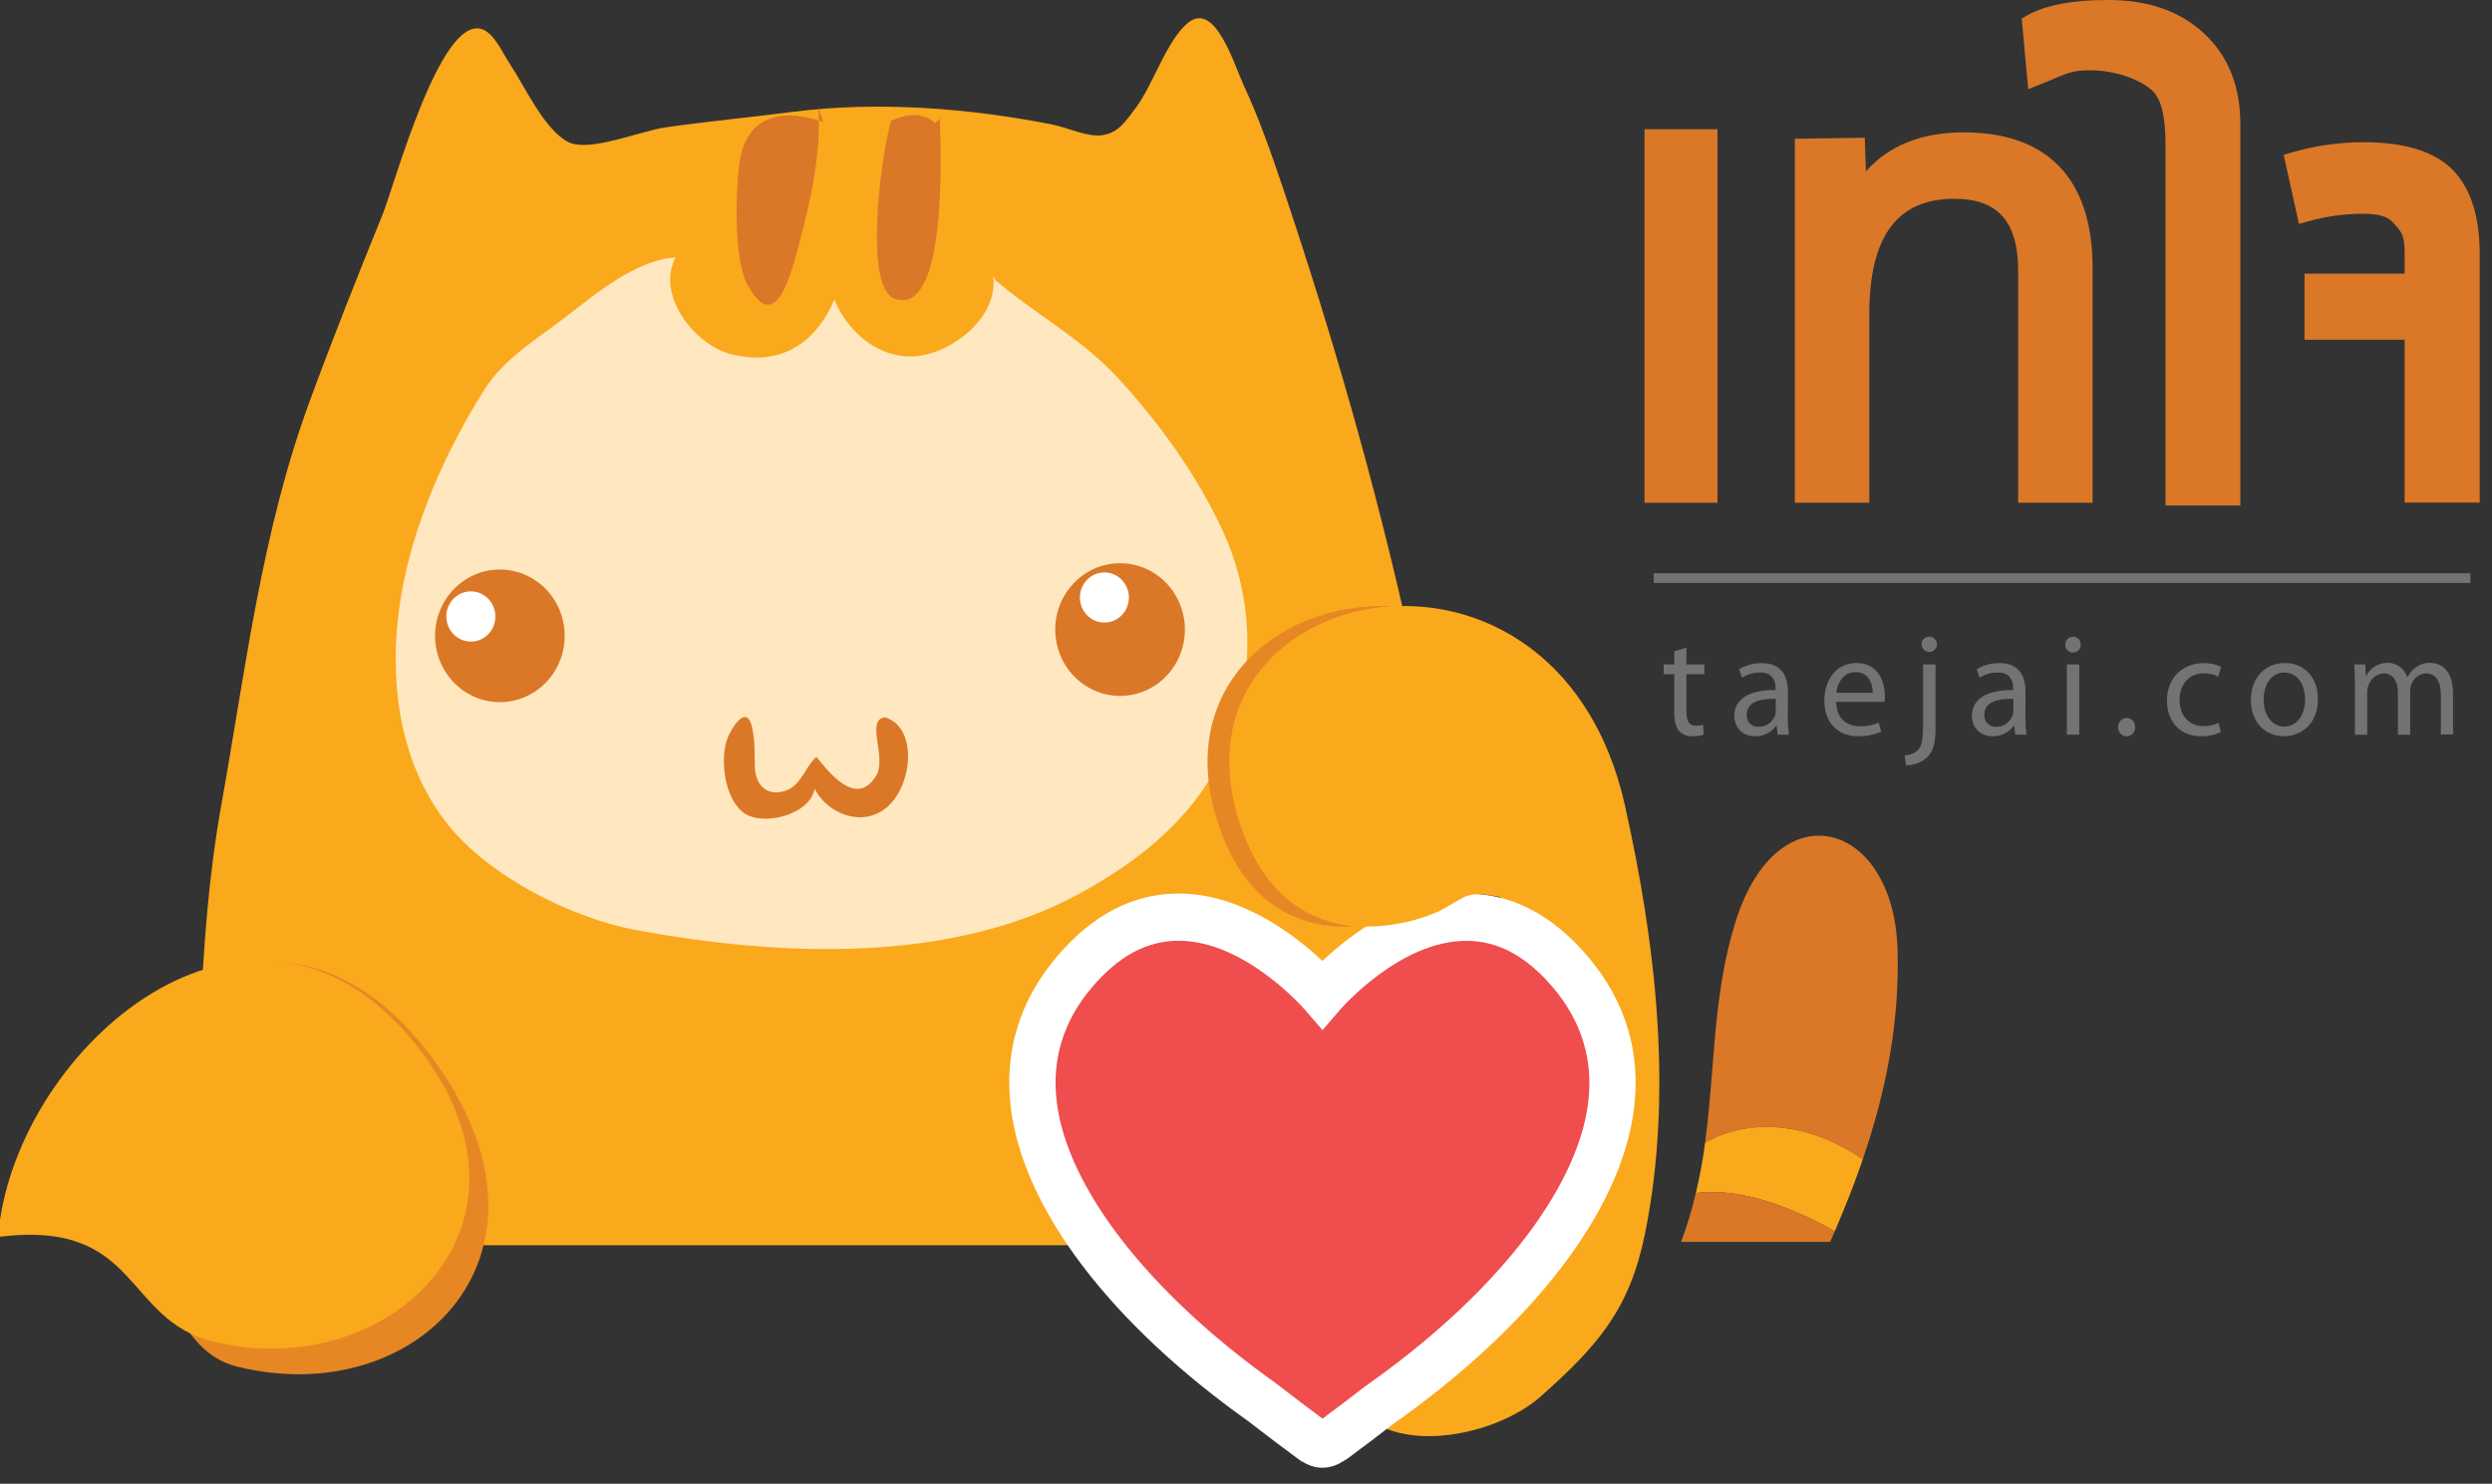
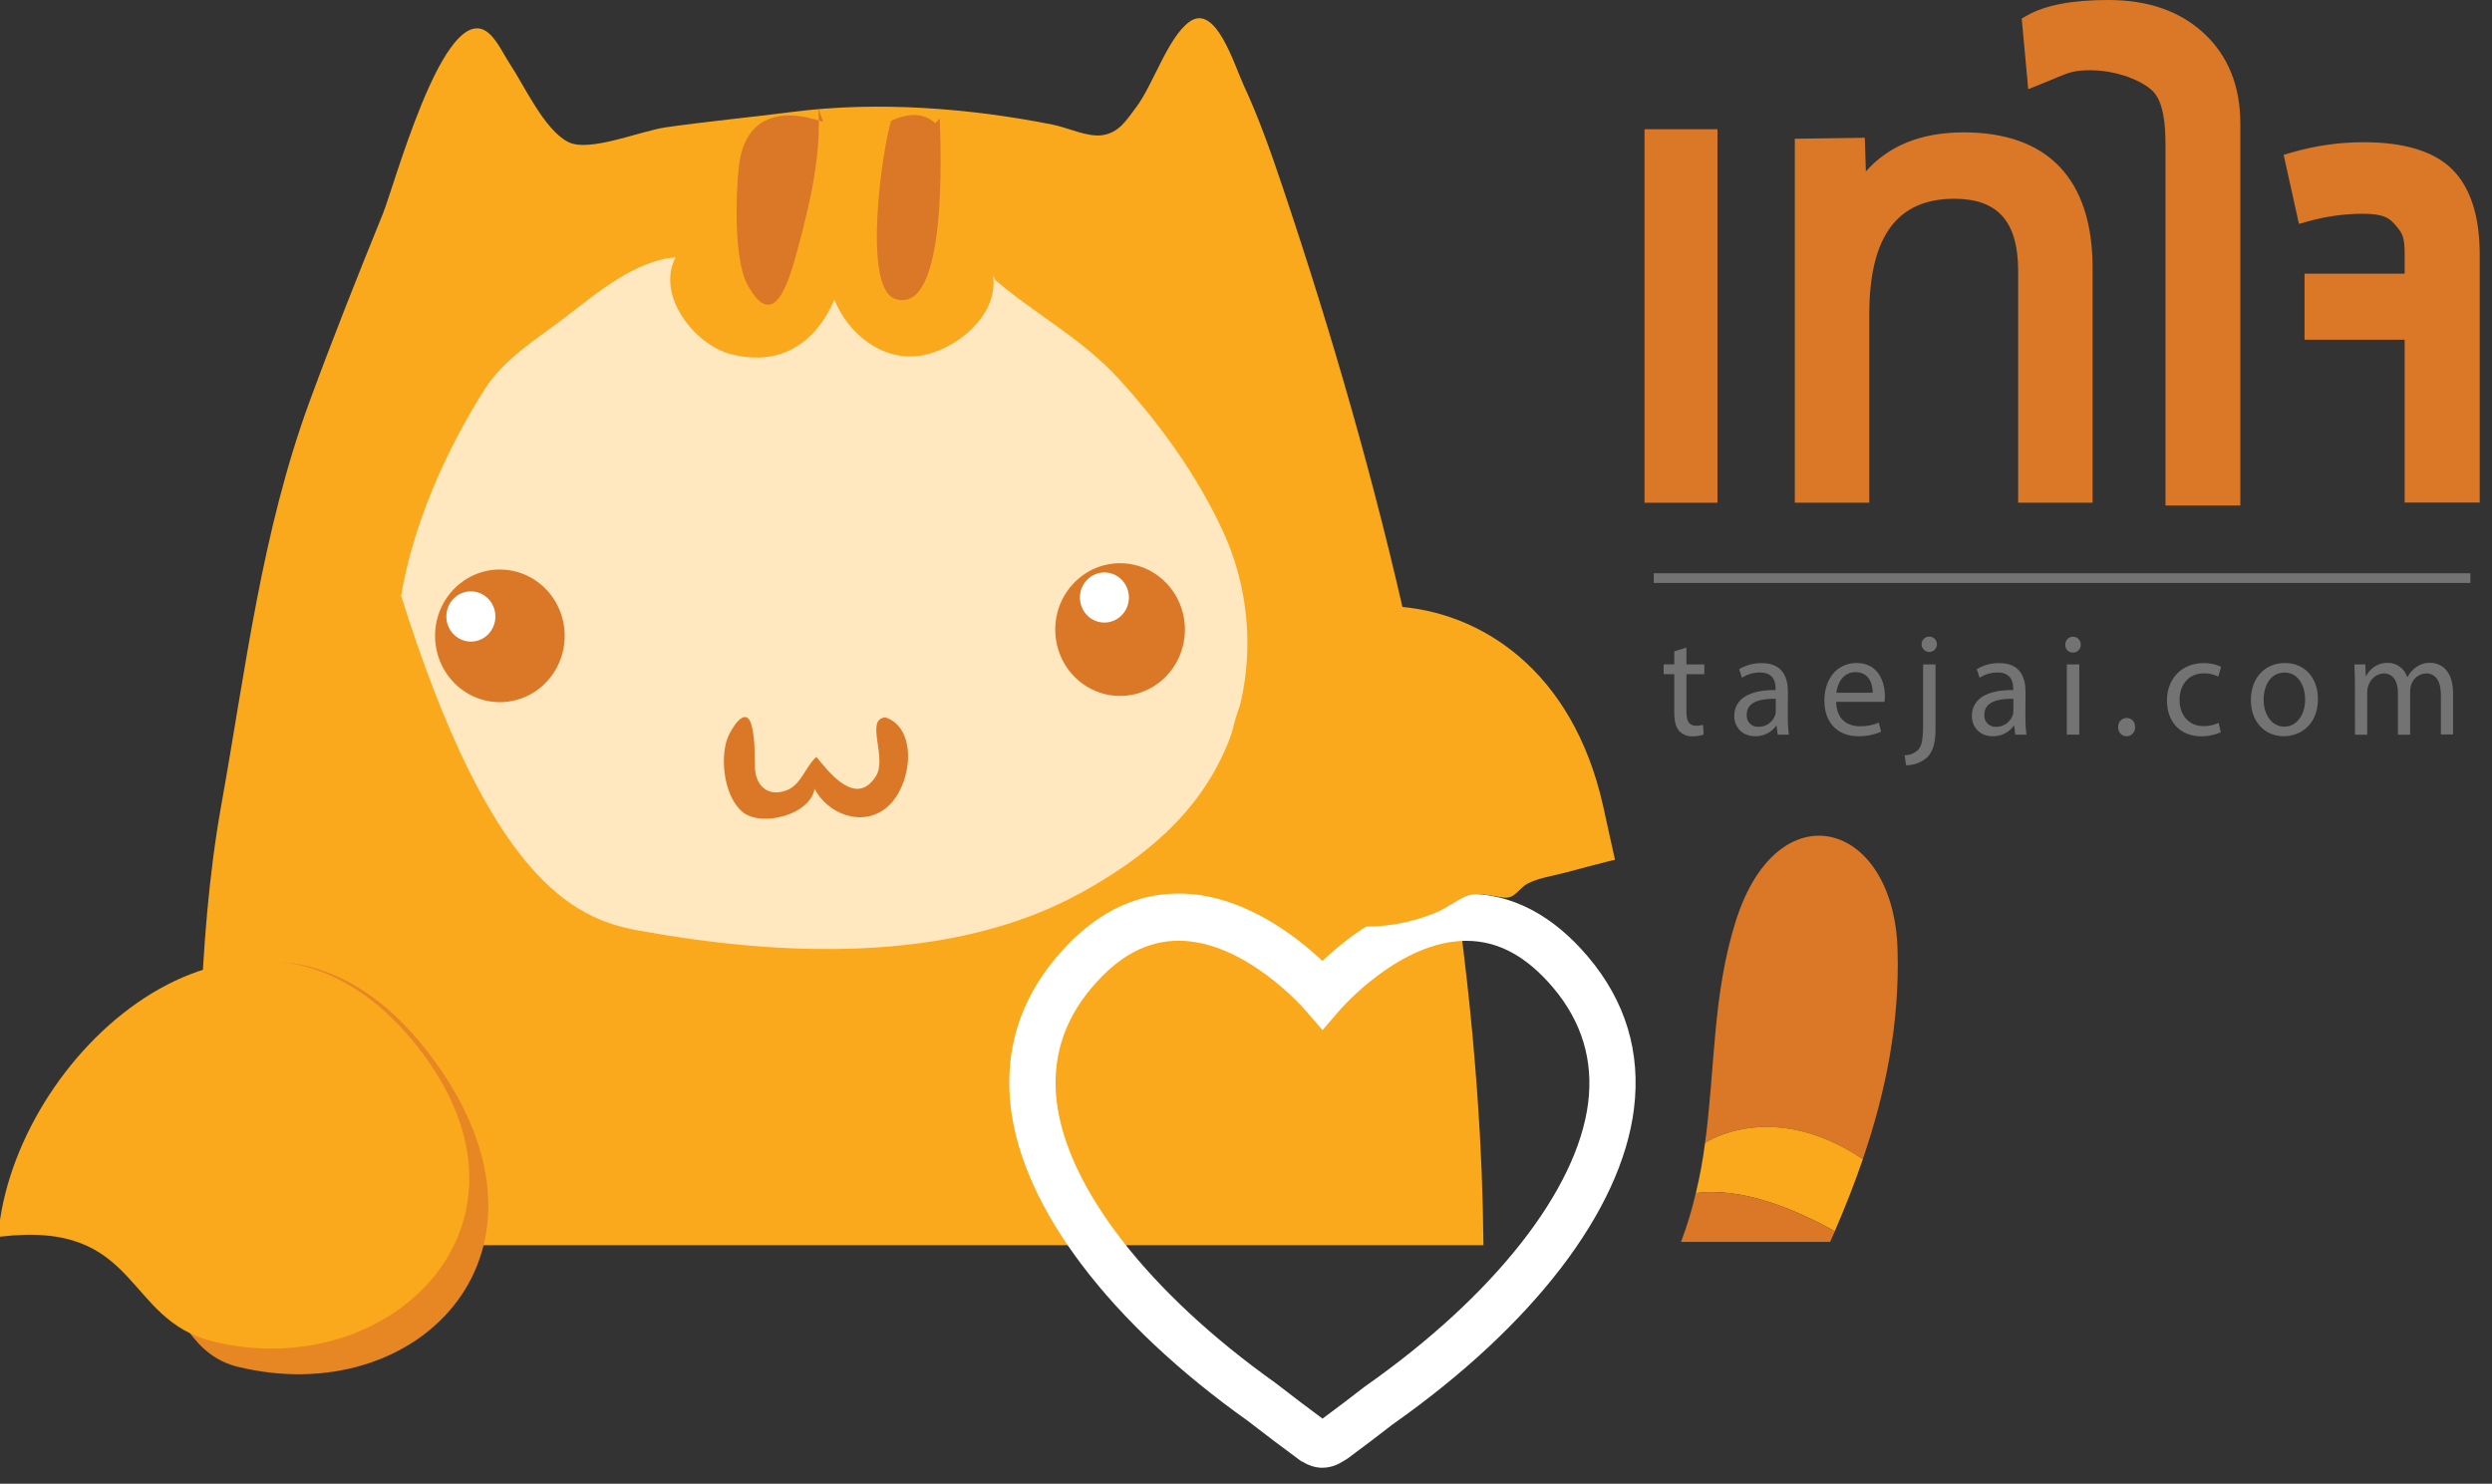
<svg xmlns="http://www.w3.org/2000/svg" width="89" height="53" viewBox="0 0 89 53" fill="none">
  <rect x="0" y="0" width="89" height="53" fill="#333333" stroke="none" />
  <g clip-path="url(#clip0_571_61)">
    <path d="M61.338 4.616H58.733V17.958H61.338V4.616Z" fill="#DA7827" />
    <path d="M70.133 4.728C68.633 4.728 67.46 5.193 66.639 6.123L66.6 4.921L64.101 4.956V17.957H66.76V11.231C66.76 8.451 67.754 7.1 69.796 7.1C71.352 7.1 72.077 7.914 72.077 9.681V17.957H74.736V9.568C74.732 6.402 73.142 4.728 70.133 4.728Z" fill="#DA7827" />
    <path d="M75.297 0C74.003 0 73.054 0.181 72.394 0.553L72.204 0.661L72.437 3.186L72.844 3.022C73.052 2.941 73.222 2.87 73.371 2.805C73.867 2.596 74.072 2.509 74.651 2.509C75.464 2.509 76.365 2.797 76.84 3.212C77.294 3.605 77.339 4.535 77.339 5.202V18.057H80.012V4.417C80.012 3.077 79.576 1.991 78.714 1.192C77.852 0.392 76.712 0 75.297 0ZM87.575 6.045C86.929 5.406 85.871 5.08 84.419 5.08C83.554 5.08 82.693 5.202 81.86 5.443L81.559 5.531L82.105 7.997L82.439 7.905C83.072 7.728 83.725 7.637 84.38 7.635C85.14 7.635 85.338 7.796 85.533 8.021C85.787 8.315 85.881 8.426 85.881 9.078V9.775H82.305V12.134H85.881V17.952H88.561V9.096C88.561 7.717 88.23 6.692 87.575 6.045Z" fill="#DA7827" />
    <path d="M60.23 23.133V23.734H60.869V24.083H60.23V25.435C60.23 25.745 60.317 25.922 60.564 25.922C60.652 25.926 60.739 25.915 60.823 25.891L60.844 26.24C60.716 26.282 60.583 26.302 60.449 26.301C60.269 26.31 60.094 26.24 59.968 26.109C59.846 25.97 59.795 25.747 59.795 25.451V24.081H59.416V23.732H59.795V23.267L60.23 23.133ZM63.85 25.64C63.849 25.841 63.861 26.041 63.887 26.241H63.487L63.451 25.924H63.436C63.26 26.166 62.98 26.305 62.686 26.298C62.191 26.298 61.938 25.941 61.938 25.578C61.938 24.971 62.464 24.64 63.414 24.648V24.597C63.414 24.395 63.359 24.016 62.856 24.022C62.629 24.019 62.407 24.084 62.215 24.209L62.112 23.903C62.359 23.758 62.638 23.683 62.922 23.686C63.672 23.686 63.854 24.209 63.854 24.706L63.85 25.64ZM63.42 24.962C62.934 24.952 62.383 25.039 62.383 25.526C62.372 25.642 62.412 25.758 62.492 25.842C62.572 25.925 62.684 25.969 62.799 25.961C63.067 25.97 63.31 25.8 63.401 25.541C63.414 25.494 63.42 25.445 63.42 25.397V24.962ZM65.578 25.07C65.588 25.686 65.968 25.941 66.419 25.941C66.652 25.949 66.885 25.905 67.1 25.811L67.181 26.137C66.922 26.25 66.642 26.304 66.361 26.298C65.606 26.298 65.156 25.785 65.156 25.028C65.156 24.271 65.592 23.682 66.305 23.682C67.109 23.682 67.317 24.396 67.317 24.857C67.319 24.929 67.314 25 67.302 25.07H65.578ZM66.883 24.744C66.883 24.459 66.77 24.008 66.266 24.008C65.812 24.008 65.618 24.427 65.585 24.744H66.883ZM68.023 26.977C68.204 26.978 68.379 26.908 68.51 26.78C68.631 26.64 68.682 26.443 68.682 25.842V23.733H69.126V26.017C69.126 26.505 69.052 26.821 68.833 27.049C68.623 27.236 68.353 27.338 68.073 27.335L68.023 26.977ZM69.178 23.024C69.168 23.173 69.048 23.288 68.902 23.288C68.757 23.288 68.636 23.173 68.627 23.024C68.624 22.948 68.653 22.875 68.705 22.821C68.758 22.767 68.83 22.737 68.904 22.739C68.978 22.738 69.049 22.769 69.101 22.824C69.152 22.879 69.179 22.953 69.174 23.029L69.178 23.024ZM72.336 25.64C72.334 25.841 72.346 26.041 72.372 26.241H71.972L71.937 25.924H71.922C71.746 26.166 71.466 26.305 71.172 26.298C70.677 26.298 70.424 25.941 70.424 25.578C70.424 24.971 70.95 24.64 71.9 24.648V24.597C71.9 24.395 71.845 24.016 71.343 24.022C71.115 24.019 70.892 24.084 70.701 24.209L70.599 23.903C70.844 23.757 71.124 23.682 71.408 23.686C72.158 23.686 72.34 24.209 72.34 24.706L72.336 25.64ZM71.907 24.962C71.421 24.952 70.869 25.039 70.869 25.526C70.858 25.642 70.898 25.758 70.978 25.841C71.058 25.925 71.169 25.969 71.284 25.961C71.552 25.97 71.795 25.8 71.885 25.541C71.9 25.494 71.907 25.446 71.907 25.397V24.962ZM74.312 23.029C74.314 23.105 74.285 23.18 74.231 23.233C74.177 23.286 74.104 23.314 74.029 23.309C73.956 23.311 73.886 23.282 73.835 23.229C73.784 23.176 73.757 23.103 73.76 23.029C73.758 22.953 73.787 22.879 73.839 22.825C73.892 22.771 73.964 22.742 74.038 22.744C74.112 22.742 74.183 22.771 74.235 22.826C74.287 22.88 74.315 22.953 74.312 23.029ZM73.815 26.241V23.733H74.26V26.241H73.815ZM75.649 25.971C75.644 25.886 75.674 25.803 75.732 25.741C75.79 25.679 75.87 25.645 75.953 25.645C76.036 25.644 76.116 25.678 76.173 25.74C76.23 25.802 76.258 25.886 76.252 25.971C76.259 26.086 76.203 26.195 76.106 26.255C76.01 26.314 75.89 26.314 75.794 26.255C75.698 26.195 75.642 26.086 75.649 25.971ZM79.314 26.156C79.092 26.255 78.853 26.304 78.611 26.301C77.871 26.301 77.391 25.788 77.391 25.023C77.391 24.256 77.907 23.686 78.706 23.686C78.919 23.682 79.131 23.727 79.324 23.819L79.223 24.168C79.063 24.087 78.885 24.047 78.706 24.052C78.145 24.052 77.841 24.482 77.841 24.999C77.841 25.581 78.205 25.937 78.692 25.937C78.88 25.941 79.066 25.901 79.238 25.821L79.314 26.156ZM82.783 24.967C82.783 25.897 82.15 26.298 81.562 26.298C80.904 26.298 80.388 25.8 80.388 25.009C80.388 24.174 80.93 23.682 81.603 23.682C82.306 23.682 82.783 24.205 82.783 24.967ZM80.844 24.992C80.844 25.541 81.147 25.956 81.582 25.956C82.017 25.956 82.326 25.547 82.326 24.982C82.326 24.558 82.118 24.024 81.593 24.024C81.067 24.024 80.844 24.521 80.844 24.993V24.992ZM84.104 24.412C84.104 24.148 84.094 23.94 84.085 23.733H84.474L84.493 24.142H84.508C84.658 23.849 84.958 23.668 85.282 23.677C85.593 23.675 85.871 23.878 85.971 24.18H85.985C86.053 24.051 86.148 23.939 86.263 23.853C86.416 23.732 86.606 23.669 86.799 23.677C87.129 23.677 87.609 23.895 87.609 24.766V26.236H87.174V24.827C87.174 24.34 86.997 24.054 86.642 24.054C86.399 24.065 86.188 24.228 86.111 24.465C86.088 24.54 86.076 24.618 86.076 24.697V26.245H85.64V24.739C85.64 24.34 85.468 24.054 85.13 24.054C84.869 24.071 84.648 24.254 84.578 24.511C84.552 24.582 84.54 24.657 84.542 24.733V26.244H84.106L84.104 24.412Z" fill="#737373" />
    <path d="M88.229 20.477H59.062V20.823H88.229V20.477Z" fill="#737373" />
    <path d="M52.766 39.151C51.99 28.089 49.33 17.163 45.81 6.687C45.393 5.449 44.958 4.204 44.415 3.04C44.074 2.304 43.417 0.092 42.474 0.782C41.703 1.347 41.186 3.023 40.579 3.829C40.214 4.315 39.965 4.733 39.378 4.827C38.848 4.91 38.136 4.559 37.59 4.45C34.627 3.863 31.343 3.604 28.288 3.999C26.77 4.194 25.258 4.337 23.777 4.548C22.858 4.681 21.05 5.45 20.3 5.075C19.441 4.65 18.716 3.038 18.2 2.267C17.963 1.918 17.657 1.195 17.219 1.043C15.722 0.53 14.091 6.606 13.67 7.646C12.772 9.854 11.889 12.077 11.064 14.321C9.34 19.012 8.78 23.868 7.905 28.748C6.99 33.863 7.188 38.848 6.833 44.124C6.826 44.229 6.82 44.347 6.819 44.479H52.981C52.964 42.7 52.892 40.924 52.766 39.151Z" fill="#FAA91C" />
-     <path d="M35.467 9.847C35.671 11.315 34.06 12.55 32.823 12.712C31.478 12.889 30.276 11.898 29.8 10.701C29.119 12.284 27.84 13.102 26.096 12.648C24.808 12.312 23.42 10.555 24.127 9.194C22.707 9.295 21.33 10.454 20.232 11.3C19.22 12.081 18.02 12.786 17.308 13.907C15.907 16.116 14.75 18.747 14.326 21.283C13.856 24.09 14.182 27.166 15.982 29.436C17.483 31.33 20.446 32.807 22.75 33.228C27.816 34.158 33.938 34.456 38.587 31.902C40.816 30.676 42.772 29.105 43.803 26.671C44.845 24.196 44.794 21.382 43.664 18.948C42.742 16.964 41.441 15.163 39.973 13.549C38.619 12.07 37.021 11.263 35.552 10.009" fill="#FFE7BF" />
+     <path d="M35.467 9.847C35.671 11.315 34.06 12.55 32.823 12.712C31.478 12.889 30.276 11.898 29.8 10.701C29.119 12.284 27.84 13.102 26.096 12.648C24.808 12.312 23.42 10.555 24.127 9.194C22.707 9.295 21.33 10.454 20.232 11.3C19.22 12.081 18.02 12.786 17.308 13.907C15.907 16.116 14.75 18.747 14.326 21.283C17.483 31.33 20.446 32.807 22.75 33.228C27.816 34.158 33.938 34.456 38.587 31.902C40.816 30.676 42.772 29.105 43.803 26.671C44.845 24.196 44.794 21.382 43.664 18.948C42.742 16.964 41.441 15.163 39.973 13.549C38.619 12.07 37.021 11.263 35.552 10.009" fill="#FFE7BF" />
    <path d="M33.561 4.233C33.596 5.192 33.865 11.301 31.971 10.676C30.771 10.279 31.529 5.222 31.827 4.313C32.395 4.056 32.963 3.996 33.403 4.4M29.227 3.868C29.33 5.495 28.954 7.161 28.524 8.768C28.195 9.996 27.668 11.957 26.69 10.162C26.213 9.285 26.27 6.965 26.392 5.919C26.598 4.185 27.828 3.813 29.402 4.355M31.606 25.621C32.801 25.986 32.591 28.093 31.652 28.855C30.773 29.57 29.542 29.056 29.093 28.173C28.946 29.103 27.183 29.568 26.507 28.992C25.803 28.392 25.703 26.9 26.037 26.241C26.281 25.756 26.71 25.232 26.866 26.008C26.98 26.57 26.934 26.861 26.964 27.449C26.993 28.036 27.401 28.485 28.085 28.233C28.619 28.036 28.766 27.378 29.156 27.037C29.596 27.567 30.564 28.856 31.281 27.729C31.699 27.071 30.889 25.703 31.606 25.627M15.538 22.72C15.541 23.678 16.108 24.541 16.974 24.904C17.841 25.268 18.837 25.062 19.496 24.381C20.156 23.701 20.35 22.68 19.988 21.796C19.625 20.912 18.778 20.339 17.842 20.343C16.565 20.349 15.534 21.413 15.538 22.72Z" fill="#DA7827" />
    <path d="M15.94 22.023C15.941 22.386 16.156 22.713 16.484 22.851C16.812 22.989 17.189 22.911 17.439 22.654C17.689 22.396 17.763 22.009 17.626 21.675C17.489 21.34 17.169 21.122 16.814 21.123C16.581 21.124 16.358 21.219 16.195 21.388C16.031 21.557 15.939 21.785 15.94 22.023Z" fill="white" />
    <path d="M37.687 22.499C37.691 23.457 38.259 24.319 39.126 24.682C39.993 25.045 40.989 24.838 41.648 24.156C42.307 23.475 42.501 22.455 42.138 21.571C41.775 20.687 40.928 20.113 39.991 20.118C38.713 20.126 37.683 21.191 37.687 22.499Z" fill="#DA7827" />
    <path d="M38.568 21.345C38.57 21.84 38.962 22.239 39.445 22.238C39.928 22.237 40.319 21.835 40.318 21.341C40.316 20.846 39.924 20.447 39.441 20.448C39.209 20.448 38.986 20.543 38.823 20.712C38.659 20.88 38.568 21.108 38.568 21.345Z" fill="white" />
-     <path d="M47.91 48.01C47.559 52.408 52.967 51.702 55.015 49.89C57.086 48.056 58.202 46.751 58.745 44.089C59.767 39.071 59.139 33.733 58.037 28.789C55.505 17.429 40.78 20.968 44.513 30.015C46.33 34.423 51.004 33.543 53.986 30.932" fill="#FAA91C" />
-     <path d="M38.367 34.723C42.343 30.027 46.934 35.176 47.227 35.517C47.521 35.176 52.118 30.027 56.087 34.723C60.078 39.443 55.519 45.79 49.229 50.203C48.722 50.598 48.19 51.001 47.633 51.411C47.604 51.42 47.576 51.434 47.552 51.452C47.455 51.532 47.335 51.577 47.211 51.581C47.097 51.572 46.989 51.527 46.902 51.452C46.877 51.435 46.85 51.422 46.822 51.411C46.209 50.959 45.626 50.519 45.073 50.088C38.877 45.685 34.41 39.4 38.367 34.723Z" fill="#EF4D4E" />
    <path d="M47.215 52.428H47.153C46.93 52.411 46.714 52.337 46.525 52.213L46.488 52.205L46.344 52.1C45.764 51.673 45.187 51.236 44.578 50.764C39.643 47.257 36.543 43.173 36.102 39.582C35.855 37.572 36.408 35.746 37.744 34.173C39.01 32.676 40.47 31.917 42.094 31.917C44.337 31.917 46.27 33.421 47.228 34.325C48.184 33.421 50.114 31.917 52.364 31.917C53.984 31.917 55.448 32.676 56.715 34.175C58.057 35.761 58.609 37.591 58.355 39.614C57.901 43.243 54.751 47.352 49.722 50.89C49.225 51.278 48.688 51.685 48.126 52.1L47.924 52.222C47.711 52.357 47.465 52.428 47.215 52.428ZM42.094 33.603C40.958 33.603 39.943 34.15 38.991 35.277C37.974 36.477 37.554 37.854 37.742 39.367C38.119 42.439 41.035 46.186 45.548 49.395C46.146 49.86 46.69 50.269 47.233 50.674C47.757 50.286 48.257 49.907 48.734 49.535L48.768 49.511C53.355 46.29 56.328 42.51 56.719 39.398C56.911 37.873 56.492 36.491 55.47 35.28C54.517 34.154 53.503 33.606 52.367 33.606C50.016 33.606 47.937 35.979 47.849 36.08L47.233 36.794L46.615 36.081C46.525 35.976 44.436 33.603 42.094 33.603Z" fill="white" />
    <path d="M15.799 38.297C10.319 30.148 2.316 36.096 1.329 42.663V43.267C6.341 42.663 5.284 48.049 8.503 48.824C14.832 50.362 20.28 44.964 15.799 38.297Z" fill="#E78724" />
    <path d="M14.913 37.391C9.246 30.192 0.988 37.003 0 43.574V44.174C5.013 43.571 4.398 47.14 7.617 47.92C13.947 49.458 19.878 43.694 14.913 37.391Z" fill="#FAA91C" />
    <path d="M66.529 41.405C67.363 38.964 67.849 36.501 67.769 33.901C67.624 29.298 63.492 28.165 61.996 32.888C61.16 35.523 61.257 38.158 60.895 40.823C60.895 40.823 63.253 39.213 66.529 41.405Z" fill="#DA7827" />
    <path d="M65.528 43.98C65.897 43.122 66.237 42.266 66.53 41.405C63.253 39.213 60.895 40.824 60.895 40.824C60.818 41.428 60.708 42.026 60.565 42.618C62.226 42.392 64.147 43.209 65.528 43.98Z" fill="#FAA91C" />
    <path d="M65.372 44.337C65.427 44.221 65.476 44.105 65.528 43.98C64.147 43.209 62.226 42.392 60.565 42.617C60.428 43.209 60.252 43.792 60.037 44.36H65.363C65.366 44.352 65.369 44.345 65.372 44.337Z" fill="#DA7827" />
-     <path d="M44.513 30.013C42.501 25.13 45.855 21.859 49.77 21.656C45.539 21.431 41.583 24.811 43.728 30.013C44.707 32.386 46.514 33.225 48.438 33.088C46.818 32.964 45.357 32.06 44.513 30.013Z" fill="#E78724" />
    <path d="M57.253 28.786C56.176 23.959 52.898 21.823 49.77 21.656C45.854 21.859 42.5 25.134 44.513 30.013C45.357 32.06 46.817 32.964 48.437 33.088C49.4 33.141 50.363 32.977 51.258 32.608C51.627 32.463 51.939 32.208 52.301 32.041C52.723 31.846 53.21 31.989 53.664 32.058C54.119 32.126 54.199 31.753 54.563 31.56C54.949 31.357 55.451 31.289 55.869 31.178C55.983 31.146 57.675 30.698 57.678 30.713C57.546 30.108 57.405 29.466 57.253 28.786Z" fill="#FAA91C" />
  </g>
  <defs>
    <clipPath id="clip0_571_61">
      <rect width="88.597" height="52.604" fill="white" />
    </clipPath>
  </defs>
</svg>